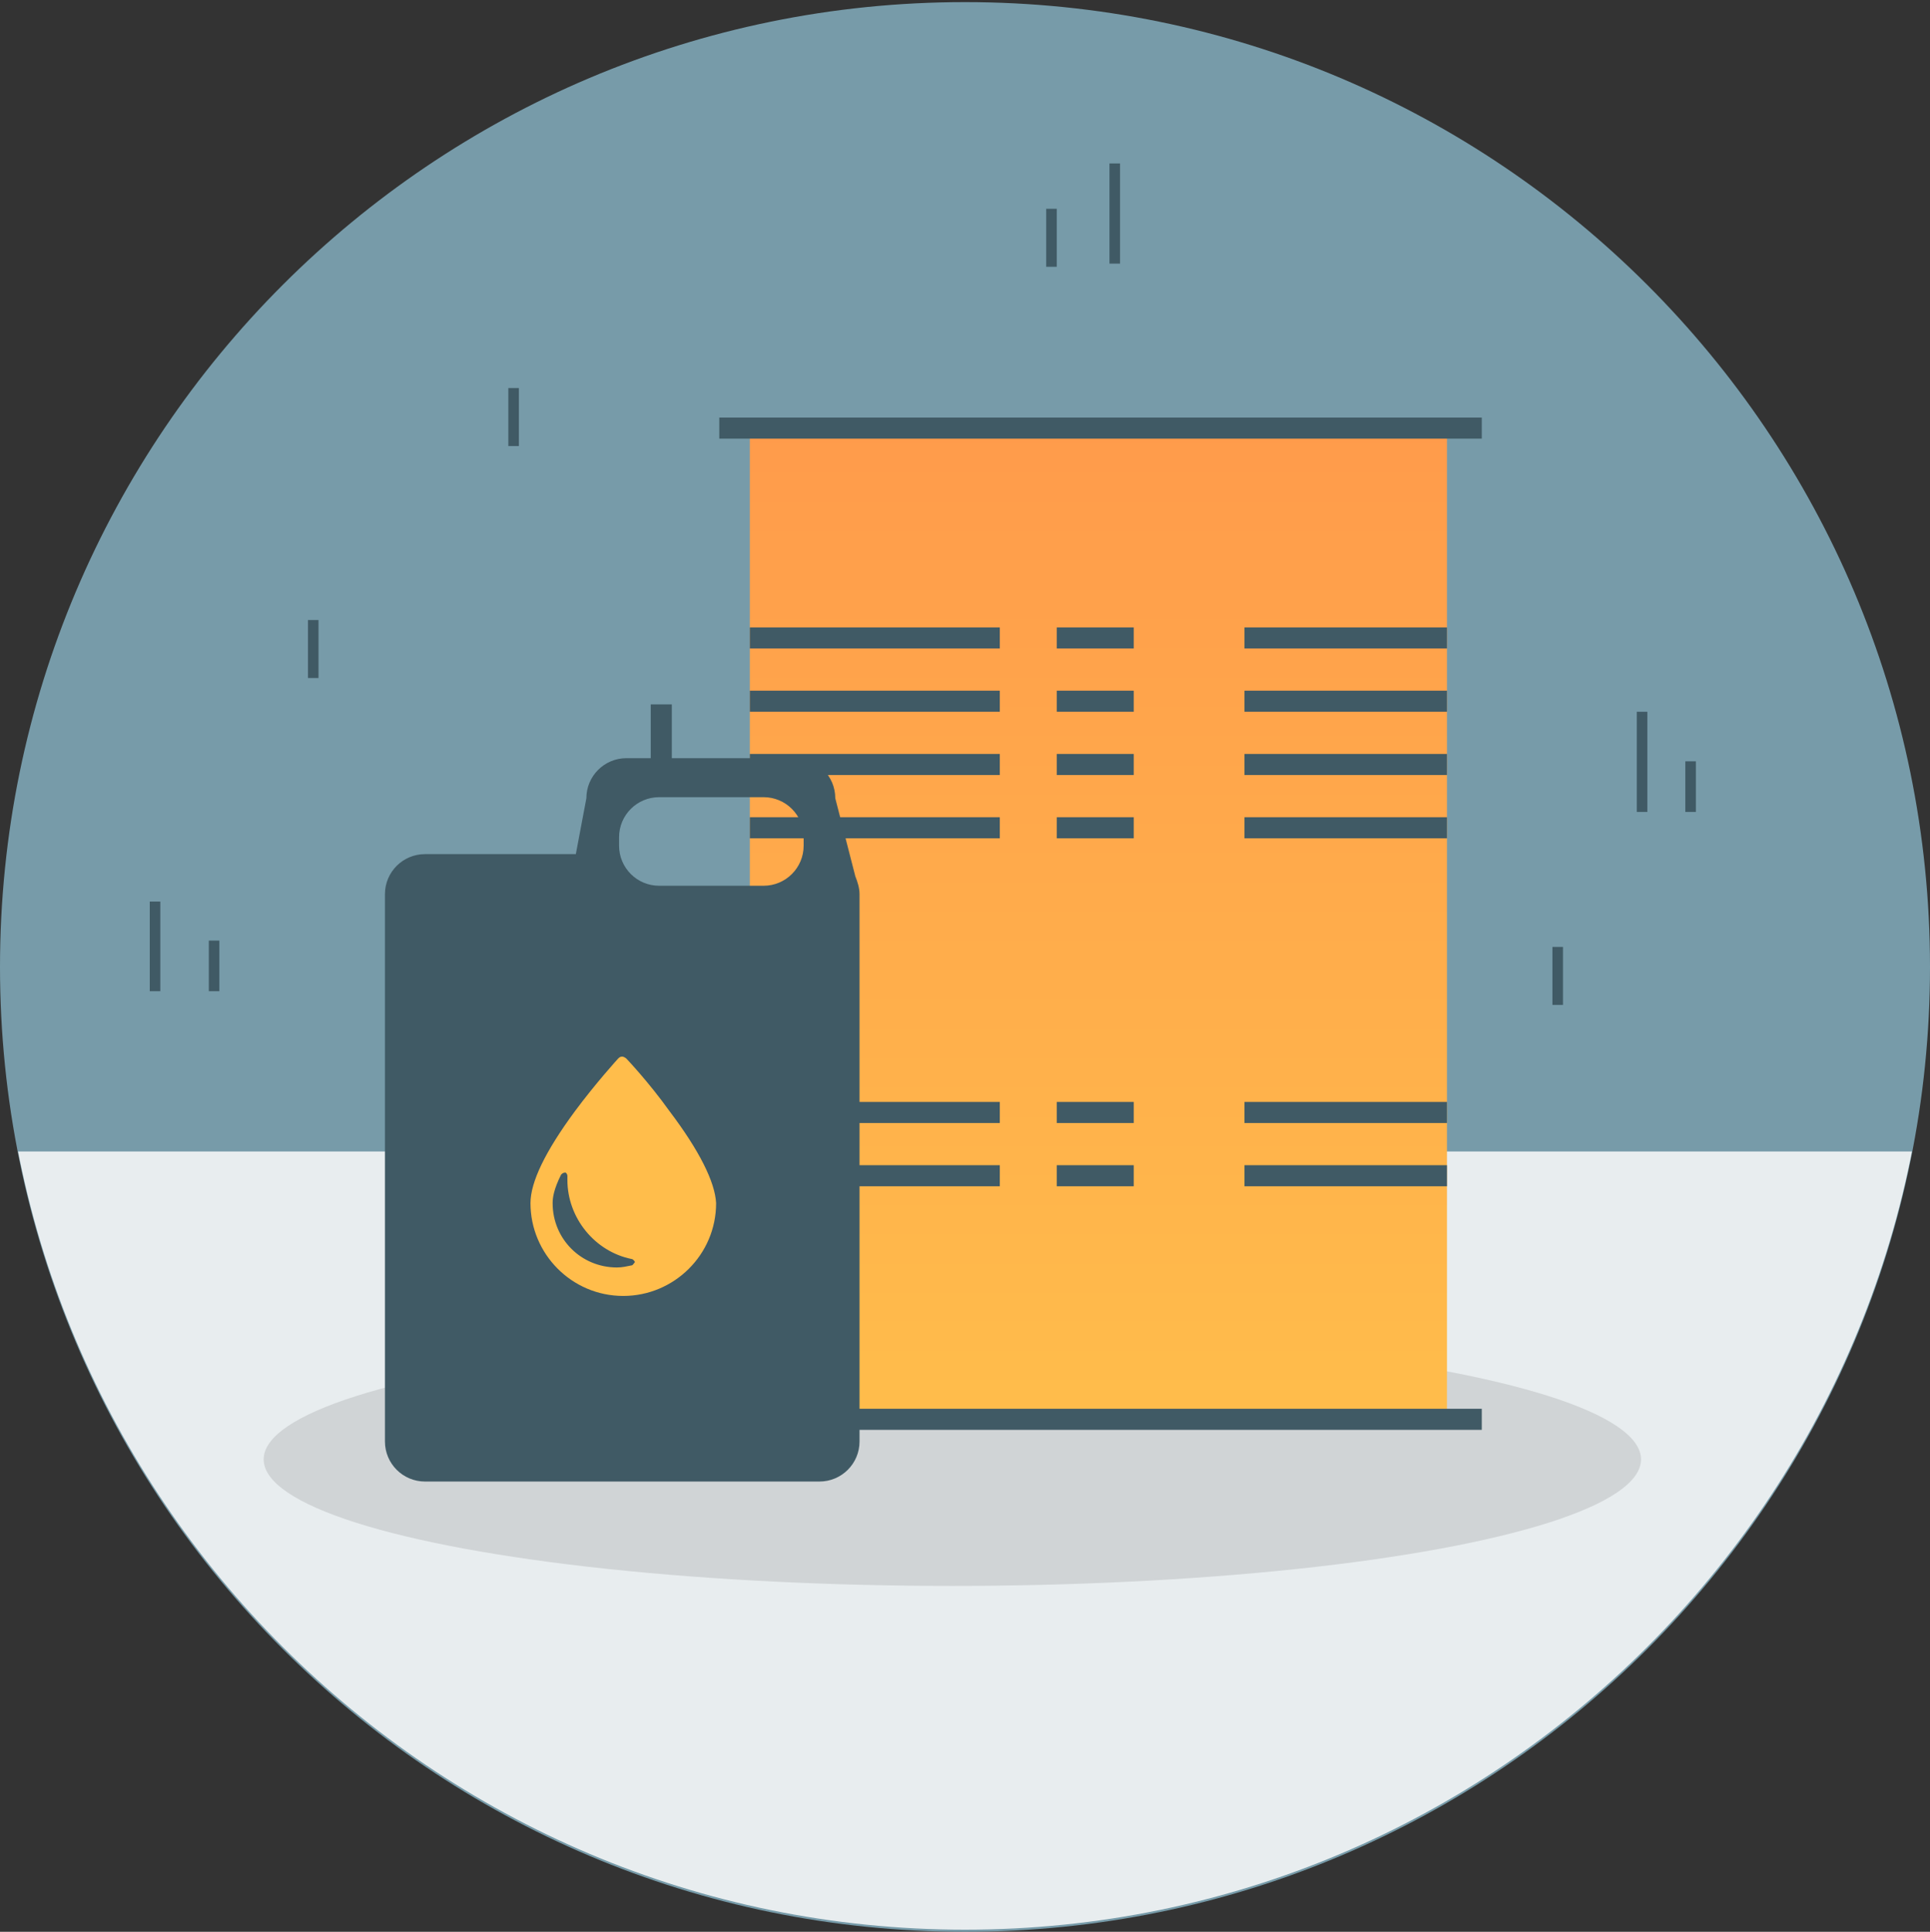
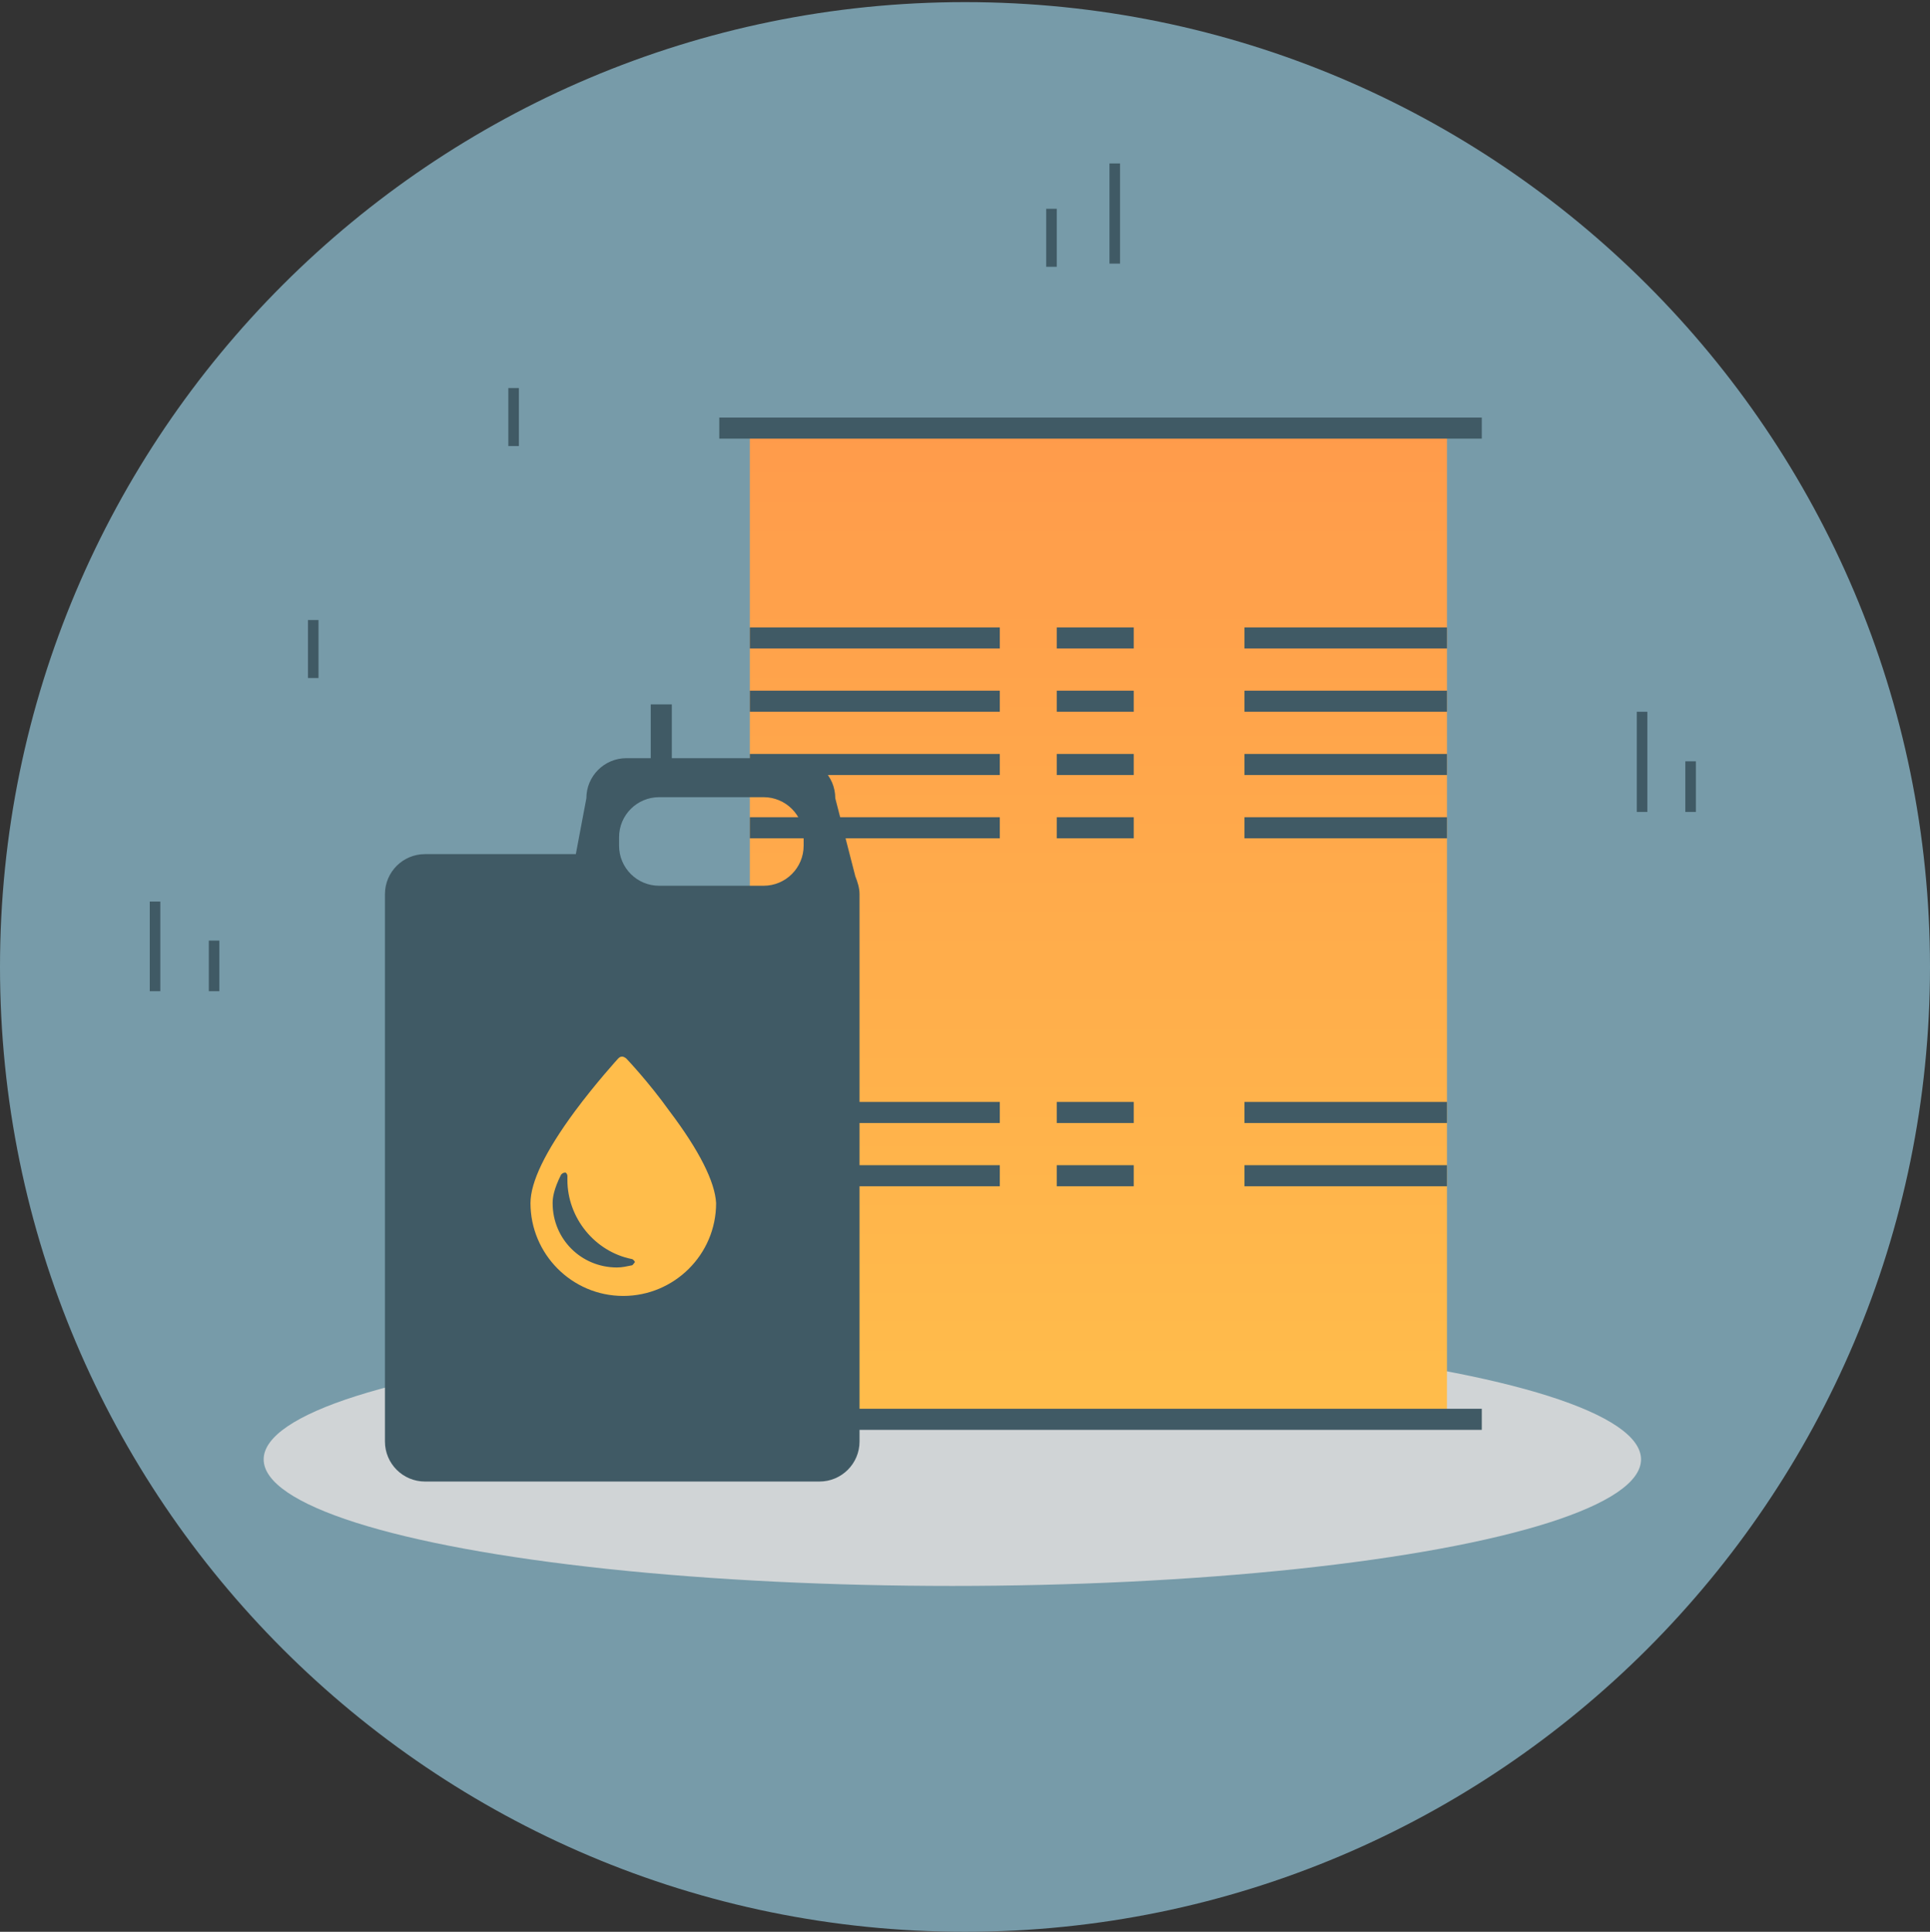
<svg xmlns="http://www.w3.org/2000/svg" xmlns:xlink="http://www.w3.org/1999/xlink" version="1.1" id="Calque_4" x="0px" y="0px" width="183px" height="183.2px" viewBox="0 0 183 183.2" style="enable-background:new 0 0 183 183.2;" xml:space="preserve">
  <rect x="0" y="0" width="183" height="183.2" fill="#333333" stroke="none" />
  <style type="text/css">
	.st0{fill-rule:evenodd;clip-rule:evenodd;fill:#779BA9;}
	.st1{clip-path:url(#SVGID_2_);fill-rule:evenodd;clip-rule:evenodd;fill:#E8EDEF;}
	.st2{fill:#D0D4D6;}
	.st3{fill-rule:evenodd;clip-rule:evenodd;fill:url(#SVGID_3_);}
	.st4{fill:none;stroke:#405A65;stroke-width:2;stroke-miterlimit:10;}
	.st5{fill-rule:evenodd;clip-rule:evenodd;fill:#405A65;}
	.st6{fill:#FFBD4B;}
	.st7{fill:none;stroke:#405A65;stroke-miterlimit:10;}
</style>
  <path class="st0" d="M91.5,0.2c50.5,0,91.5,41,91.5,91.5s-41,91.5-91.5,91.5S0,142.2,0,91.7S41,0.2,91.5,0.2z" />
  <g>
    <defs>
-       <rect id="SVGID_1_" x="-9.8" y="109.2" width="215.8" height="82.2" />
-     </defs>
+       </defs>
    <clipPath id="SVGID_2_">
      <use xlink:href="#SVGID_1_" style="overflow:visible;" />
    </clipPath>
    <path class="st1" d="M91.5,0C142,0,183,41,183,91.5S142,183,91.5,183S0,142,0,91.5S41,0,91.5,0z" />
  </g>
  <ellipse class="st2" cx="90.3" cy="138.4" rx="65.3" ry="12" />
  <linearGradient id="SVGID_3_" gradientUnits="userSpaceOnUse" x1="104.137" y1="135.069" x2="104.137" y2="40.648">
    <stop offset="0" style="stop-color:#FFBD4B" />
    <stop offset="1" style="stop-color:#FF9B4B" />
  </linearGradient>
  <rect x="71.1" y="40.6" class="st3" width="66.1" height="94.4" />
  <line class="st4" x1="68.2" y1="40.6" x2="140.5" y2="40.6" />
  <line class="st4" x1="68.2" y1="134.6" x2="140.5" y2="134.6" />
  <line class="st4" x1="71.1" y1="60.5" x2="94.8" y2="60.5" />
  <line class="st4" x1="100.2" y1="60.5" x2="107.5" y2="60.5" />
  <line class="st4" x1="118" y1="60.5" x2="137.2" y2="60.5" />
  <line class="st4" x1="71.1" y1="66.5" x2="94.8" y2="66.5" />
  <line class="st4" x1="100.2" y1="66.5" x2="107.5" y2="66.5" />
  <line class="st4" x1="118" y1="66.5" x2="137.2" y2="66.5" />
  <line class="st4" x1="71.1" y1="72.5" x2="94.8" y2="72.5" />
  <line class="st4" x1="100.2" y1="72.5" x2="107.5" y2="72.5" />
  <line class="st4" x1="118" y1="72.5" x2="137.2" y2="72.5" />
  <line class="st4" x1="71.1" y1="78.5" x2="94.8" y2="78.5" />
  <line class="st4" x1="100.2" y1="78.5" x2="107.5" y2="78.5" />
  <line class="st4" x1="118" y1="78.5" x2="137.2" y2="78.5" />
  <line class="st4" x1="71.1" y1="105.5" x2="94.8" y2="105.5" />
  <line class="st4" x1="100.2" y1="105.5" x2="107.5" y2="105.5" />
  <line class="st4" x1="118" y1="105.5" x2="137.2" y2="105.5" />
  <line class="st4" x1="71.1" y1="111.5" x2="94.8" y2="111.5" />
  <line class="st4" x1="100.2" y1="111.5" x2="107.5" y2="111.5" />
  <line class="st4" x1="118" y1="111.5" x2="137.2" y2="111.5" />
  <g>
    <g>
      <path class="st5" d="M81.1,83.1l-1.9-7.4c0-2.1-1.7-3.8-3.8-3.8h-16c-2.1,0-3.8,1.7-3.8,3.8l-1,5.3H40.3c-2.1,0-3.8,1.7-3.8,3.8    v51.9c0,2.1,1.7,3.8,3.8,3.8h37.4c2.1,0,3.8-1.7,3.8-3.8V84.8C81.5,84.2,81.3,83.6,81.1,83.1z M76.2,80.2c0,2.1-1.7,3.8-3.8,3.8    h-9.9c-2.1,0-3.8-1.7-3.8-3.8v-0.8c0-2.1,1.7-3.8,3.8-3.8h9.9c2.1,0,3.8,1.7,3.8,3.8V80.2z" />
    </g>
  </g>
  <path class="st6" d="M63.5,105.4c-2-2.8-4.1-5-4.1-5c-0.1-0.1-0.3-0.2-0.4-0.2c-0.2,0-0.3,0.1-0.4,0.2c0,0-2.1,2.3-4.1,5  c-2.8,3.8-4.2,6.7-4.2,8.7c0,4.8,3.9,8.8,8.8,8.8c4.8,0,8.8-3.9,8.8-8.8C67.8,112.1,66.3,109.1,63.5,105.4z M59.9,120  c-0.5,0.1-0.9,0.2-1.4,0.2c-3.4,0-6.1-2.7-6.1-6.1c0-0.5,0.1-1.3,0.8-2.7c0.1-0.1,0.2-0.2,0.4-0.2c0.1,0,0.2,0.2,0.2,0.3  c0,0.1,0,0.3,0,0.4c0,3.6,2.6,6.8,6.1,7.5c0.1,0,0.3,0.2,0.3,0.3C60.1,119.8,60,120,59.9,120z" />
  <line class="st7" x1="14.7" y1="85.5" x2="14.7" y2="94" />
  <line class="st7" x1="20.3" y1="94" x2="20.3" y2="89.2" />
  <line class="st7" x1="160.3" y1="77" x2="160.3" y2="72.2" />
  <line class="st7" x1="155.7" y1="67.5" x2="155.7" y2="77" />
  <line class="st7" x1="48.7" y1="36.8" x2="48.7" y2="42.3" />
-   <line class="st7" x1="147.7" y1="89.8" x2="147.7" y2="95.3" />
  <line class="st7" x1="29.7" y1="58.8" x2="29.7" y2="64.3" />
  <line class="st4" x1="62.7" y1="66.8" x2="62.7" y2="72.3" />
  <line class="st7" x1="99.7" y1="19.8" x2="99.7" y2="25.3" />
  <line class="st7" x1="105.7" y1="15.5" x2="105.7" y2="25" />
</svg>